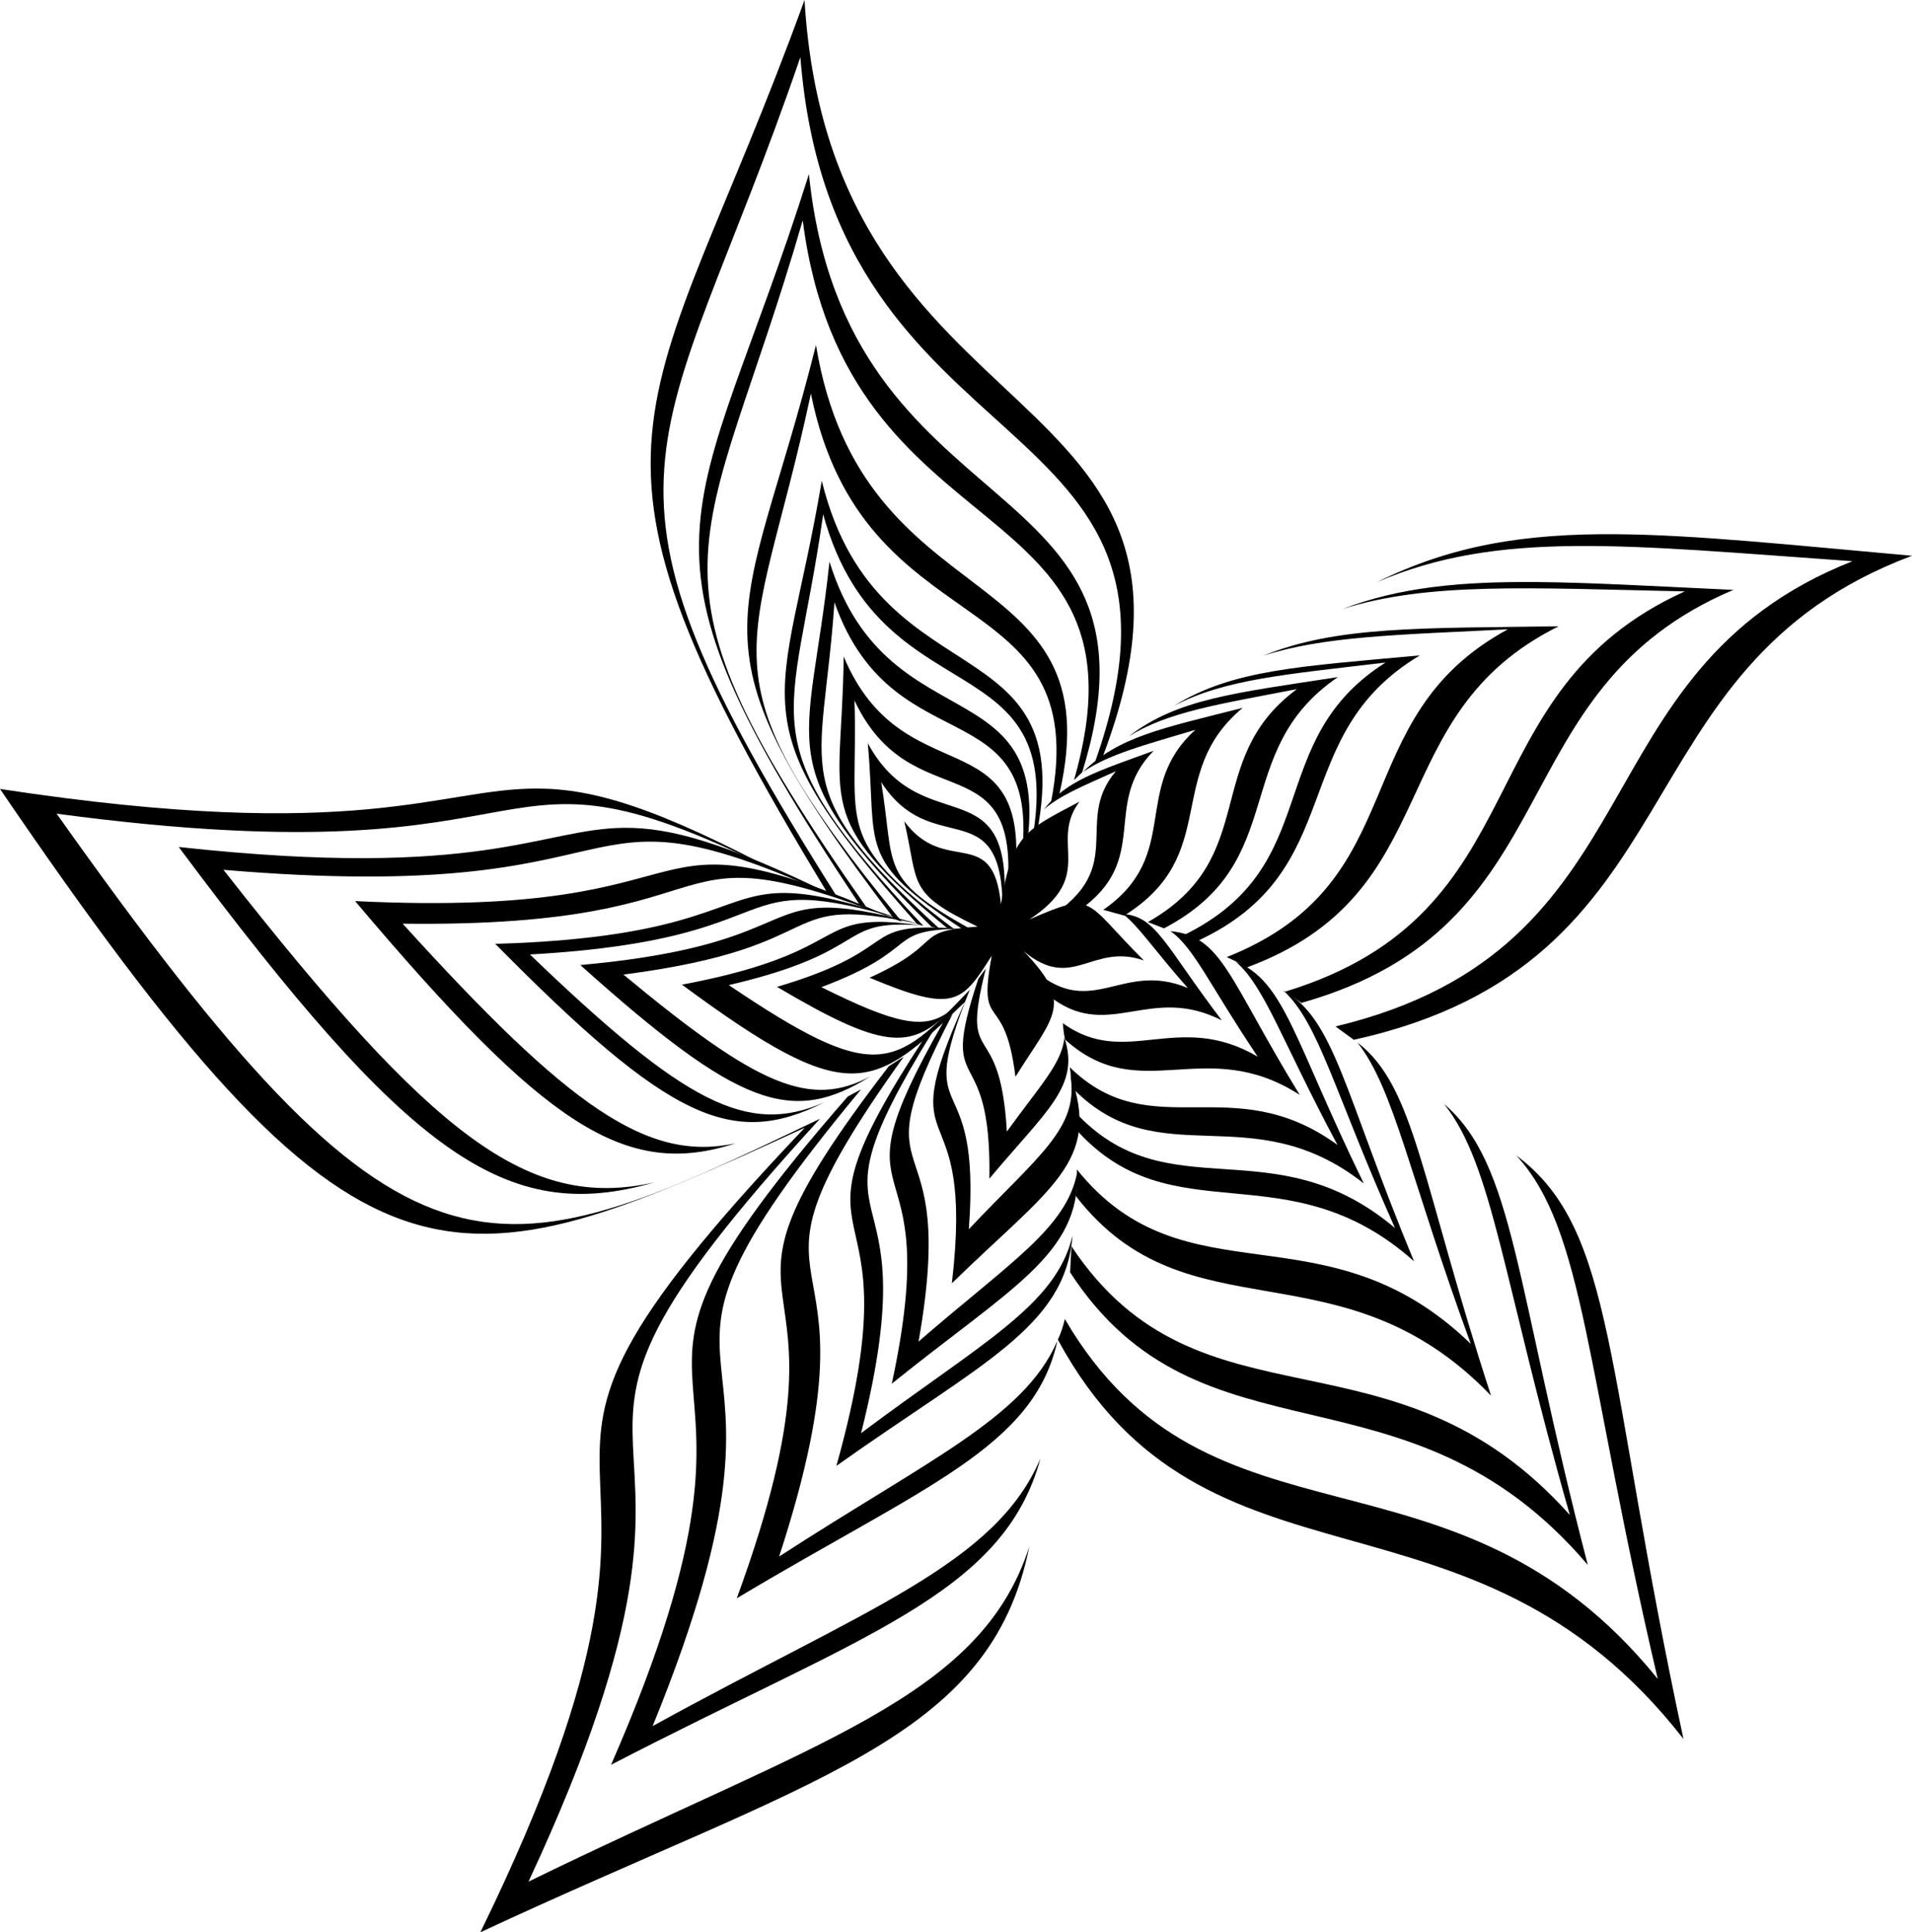
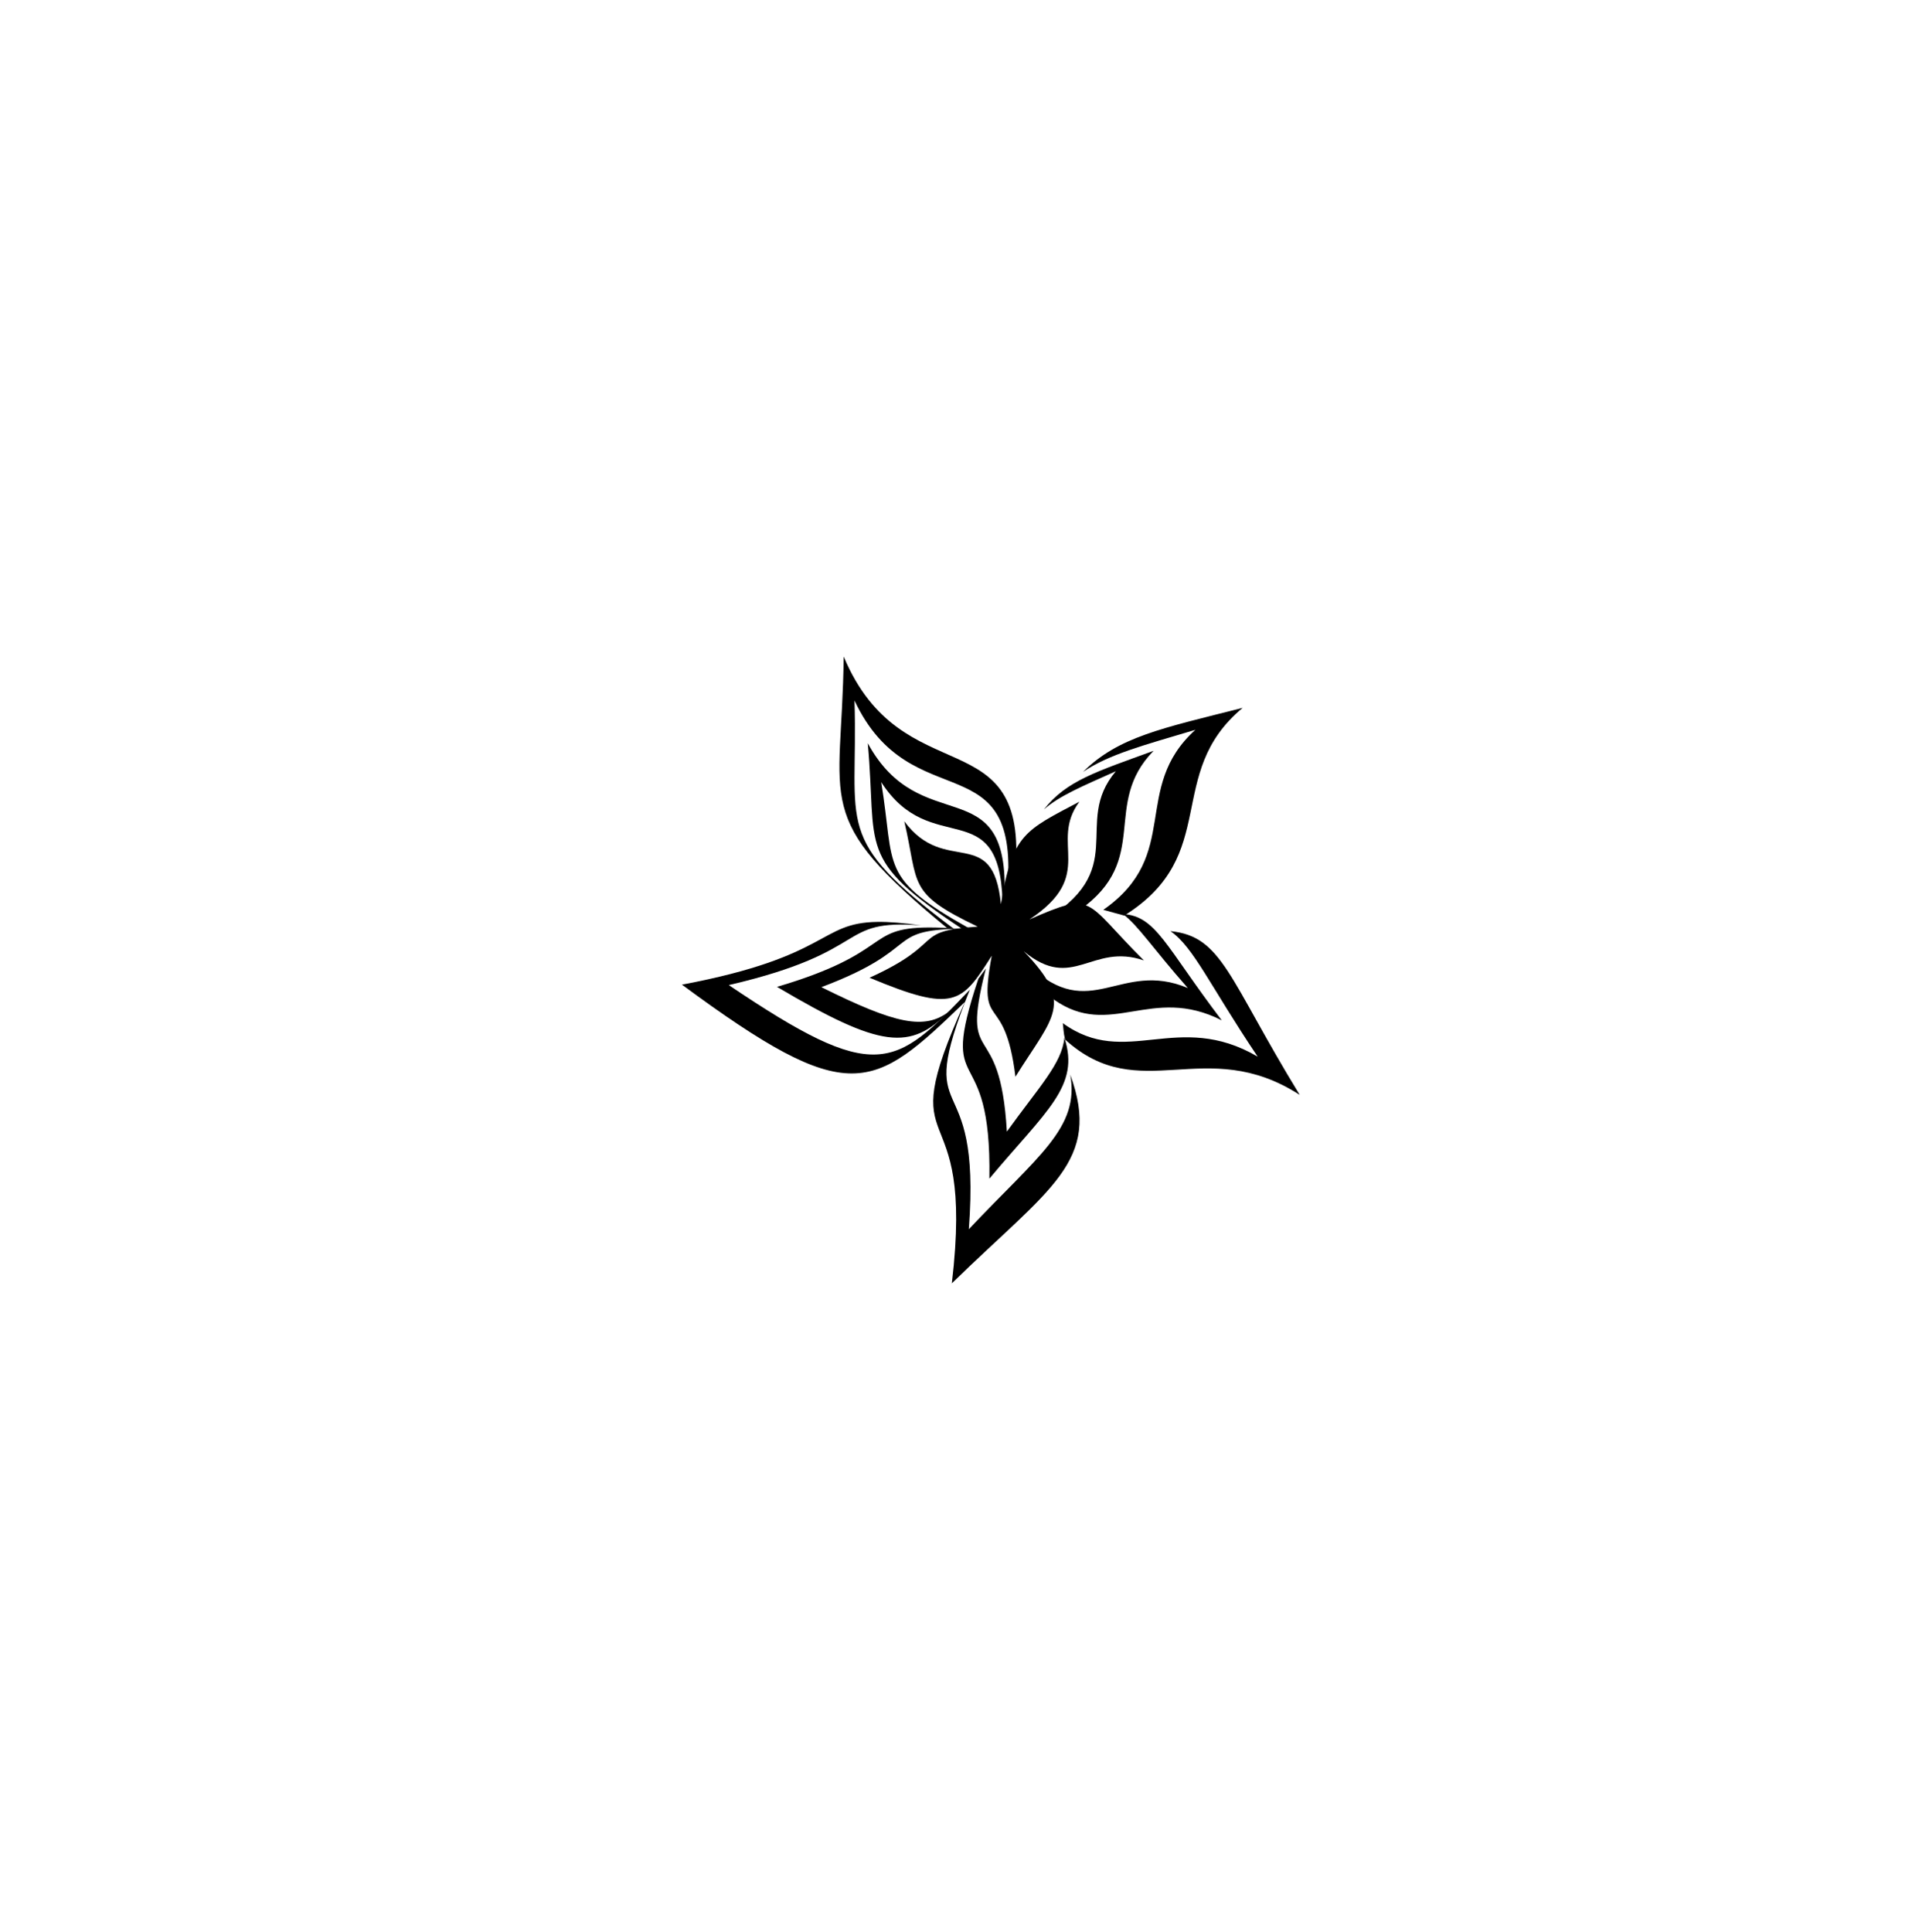
<svg xmlns="http://www.w3.org/2000/svg" id="svg5972" height="287.46mm" width="284.46mm" version="1.1" viewBox="0 0 1007.937 1018.564">
  <g id="layer1" transform="translate(-127.05 276.51)">
    <g id="g4150">
-       <path id="path5279" d="m551.17-276.51c-82.403 226.94-136.16 226.51 12.258 470.99l4.804 1.639c-143.42-226.93-92.84-227.66-19.25-442.5 17.334 221.65 223.36 179.45 155.32 371.58l4.225-3.249c76.83-203.59-143.24-162.44-157.36-398.46zm428.24 281.6c-48.32-0.399-87.02 5.737-126.5 25.26 64.19-27.57 130.7-19.512 250.69-11.028-147.15 58.1-100.3 203.9-272.52 245.25l9.634 7.023c183.79-40.54 136.86-196.3 294.29-255.14-63.8-5.693-113.4-11.009-155.59-11.358zm-569.11 134.07c-51.94-0.15-92.8 29.26-283.25 0.21 191.27 280.78 234.13 265.87 424.26 178.57-205.52 216.15-25.69 126.67-171.03 424.12 174.96-81.57 268.88-101 289.36-203.22-25.73 80-112.46 102.49-263.98 176.52 131.7-282.5-36.04-195.17 153.7-402.17-177.47 85.45-217.57 100.23-402.45-160.78 278.58 37.287 216.75-51.283 382.67 32.096-66.359-35.455-99.707-45.264-129.27-45.347zm516.12 193.45c36.137 39.288 36.233 112.5 74.544 275.9-107.73-133.12-236.29-59.11-312.56-189.7-0.88 3.742-2.072 7.385-3.689 10.889 78.171 144.11 217.25 66.012 329.79 210.44-41.7-193.91-35.35-268.33-88.08-307.54z" />
-       <path id="path5281" d="m553.48-184.71c-59.51 188.47-103.49 189.87 26.6 384.88l3.494 1.196c-126.5-180.17-85.08-182.8-33.35-361.75 22.88 179.71 187.92 138.71 143 295.11l4.327-4.149c50.66-163.38-124.53-124.76-144.07-315.29zm383.79 215.02c-40.46-0.337-72.31 2.735-102.47 14.188 45.17-14.184 97.2-11.09 180.4-9.257-117.38 53.091-74.61 169.42-210.56 210.94l8.404 5.979c144.2-40.66 102.3-164.61 227.76-217.71-40.7-1.891-74.35-3.898-103.53-4.14zm-481.2 129.55c-44.174 0.434-74.116 27.665-234.81 10.103 121.37 162.84 172.49 199.37 250.67 176.83-66.152 14.749-116.23-23.388-227.08-164.79 230.2 19.492 175.53-50.814 315.86 11.552l5.028 1.72c-56.77-27.73-85.43-35.65-109.67-35.41zm124.94 137.85c-2.465 1.338-4.652 2.5-7.052 3.799-159.99 183.36-16.376 104.25-124.77 352.26 131.7-68.352 206.84-89.378 226.38-161.56-23.7 56.033-92.189 79.363-204.47 141.16 96.655-236.72-37.312-158.49 109.91-335.66zm307.32 7.732c25.93 32.493 30.873 92.973 66.288 216.65-93.125-104.3-195.01-39.622-262.71-141.6-0.324 4.538-0.52 9.132-0.723 13.728 69.141 106.16 177.73 42.243 272.9 154.21-38.6-148.35-38.43-211.03-75.76-242.99z" />
-       <path id="path5283" d="m557.2-94.626c-37.803 151.07-72.379 153.35 40.94 302.19-146.31-63.325-81.502 0.693-283.89-9.08 100.43 118.97 142.52 146.55 200.56 127.69-46.537 10.002-87.524-18.831-175.51-115.79 187.71 2.336 125.59-54.788 263.15-1.006-109.85-134.04-77.92-137.3-47.93-278.43 27.26 135.42 149.74 96.627 126.59 215.39l4.39-4.208c29.08-126.59-104.16-89.822-128.3-236.75zm391.52 148.26c-73.06 1.038-117.22-0.155-155.69 15.491 32.03-10.288 70.5-10.978 128.9-13.902-86.64 46.962-48.25 133.13-148.19 172.79l6.228 2.932 4.154 2.594c106.88-39.35 69.91-132.9 164.6-179.91zm-106.09 219.4c0.006 0.006 0.013 0.011 0.022 0.017-0.004-0.006-0.009-0.011-0.013-0.017h-0.009zm0.022 0.017c19.361 24.494 27.397 70.519 59.734 158.85-76.435-74.102-150.29-20.629-207.62-91.902 0 0.479 0.022 0.958 0 1.437-0.022 4.217-0.225 8.432-0.499 12.642 58.95 76.036 139.92 22.964 218.8 105.11-37.07-113.74-40.03-162.82-70.41-186.15zm-239.17 7.466c-2.745 1.757-5.222 3.311-7.859 4.99-115.25 149.77-7.338 81.815-80.181 280.5 98.952-59.227 156.57-79.4 169.05-135.73 0 0.024-0.022 0.051-0.034 0.076-0.11 0.23-0.204 0.464-0.317 0.693 0 0.013-0.022 0.024-0.025 0.038-17.814 39.933-67.921 62.064-146.35 112.91 61.018-186.87-37.381-119.46 65.713-263.47z" />
-       <path id="path5285" d="m560.26-23.064c-20.32 120.39-47.195 124.37 50.307 233.65 1.117 0.345 2.148 0.648 3.3 1.01-93.89-99.77-68.88-104.07-52.87-216.99 31.68 115.72 142.64 59.331 104.73 195.23 0.621-1.061 1.216-2.041 1.83-3.08 42.5-141.64-76.8-85.66-107.3-209.82zm315.28 92.029c-63.004 5.824-98.623 7.407-129.73 26.645 26.716-14.069 58.884-16.591 111.65-22.876-65.431 41.499-31.24 106.89-106.31 143.68l6.799 3.262c81.03-37.32 46.45-108.18 117.6-150.72zm-336.84 125.26c-32.982 0.75-41.309 23.56-150.55 26.81 91.41 92.572 124.73 108.06 173.47 83.536-40.552 17.728-73.405 0.652-155.22-77.945 144.24-8.098 98.747-47.795 199.02-17.628-33.528-11.247-52.485-15.095-66.723-14.772zm264.74 51.266c18.844 17.101 26.772 53.078 58.995 125.34-64.449-54.437-119.91-7.907-169.07-61.652 0.256 3.125 0.488 6.251 0.68 9.38 50.935 57.34 111.33 10.019 178.41 69.782-37.139-89.555-41.583-127.38-69.017-142.85zm-184.91 22.132c-2.374 1.76-4.53 3.331-6.799 5.003 0.837-0.586 1.584-1.098 2.434-1.694-82.079 125.52-1.239 64.976-46.192 225.26 76.378-54.219 120.67-72.99 124.47-121.33-8.657 36.853-48.151 56.592-111.47 104.1 38.003-150.67-35.946-92.189 37.555-211.33z" />
-       <path id="path5287" d="m564.32 19.574c-10.845 101.54-33.067 106.27 53.785 192.47 1.38 0.316 2.695 0.609 4.141 0.951-81.576-75.035-61.643-79.958-55.302-172.01 32.302 91.53 118.55 39.566 95.882 151.44 0.677-1.373 1.329-2.661 1.994-3.993 27.58-119.25-68.8-66.97-100.5-168.86zm268.01 60.833c-54.554 8.411-84.485 11.463-110.17 31.192 20.705-12.814 46.484-16.729 88.564-24.849-50.714 37.546-18.548 88.751-78.571 122.81l8.523 3.283c67.233-35.239 34.073-93.08 91.653-132.44zm-271.07 121.54c-31.055 0.714-33.065 21.606-128.28 30.249 83.709 75.05 111.5 84.611 153.05 58.606-31.916 17.082-59.328 5.398-130.32-53.586 114.98-14.819 77.508-43.853 157.56-26.273-25.226-6.763-40.623-9.258-52.01-8.996zm217.13 28.378c15.441 13.165 24.267 41.661 53.726 96.685-55.639-40.506-97.923 1.281-141.09-40.927 0.19 1.444 0.374 2.889 0.537 4.335 0.521 2.386 0.906 4.705 1.225 6.985 45.648 46.357 93.857 3.187 153.2 49.91-36.879-75.593-41.584-106.52-67.602-116.99zm-149.11 27.613c-2.801 2.407-5.41 4.628-8.024 6.849 1.037-0.823 1.977-1.56 3.038-2.404-62.17 109.01 2.272 54.333-27.123 190.49 62.909-50.677 99.257-68.172 97.745-111.47-5.476 29.504-35.977 47.824-83.633 89.265 21.888-123.8-34.377-72.297 17.996-172.72z" />
      <path id="path5289" d="m571.81 69.573c-0.874 78.458-17.387 84.047 54.6 143.18 1.229 0.153 2.255 0.249 3.558 0.423-64.45-48.379-50.385-53.382-52.462-120.44 29.995 63.88 88.633 20.038 80.329 102.62 1.517-4.053 2.988-7.83 4.432-11.425 7.388-82.92-59.579-40.688-90.457-114.36zm210.32 27.051c-42.652 10.811-65.547 15.275-84.14 33.757 13.657-9.248 31.471-13.893 59.202-22.179-34.111 30.96-6.831 65.826-48.52 94.889l11.037 3.038c51.387-32.13 20.628-74.663 62.421-109.5zm-192.48 112.83c-31.158 0.416-24.315 18.262-103.12 33.076 88.751 65.475 100.28 56.301 149.15 9.139-39.75 88.291 5.733 41.564-6.849 148.3 51.659-50.435 79.185-64.082 62.417-110.02 5.052 28.178-17.019 42.79-53.468 81.503 6.871-91.149-30.105-49.812 0.516-126.26-39.842 41.824-49.312 50.028-127.07-2.434 76.706-17.791 56.264-34.92 101.5-31.454-9.664-1.351-17.099-1.931-23.083-1.851zm154.39 4.868c12.196 8.352 20.616 28.342 46.006 66.157-42.203-24.704-69.493 6.499-102.71-17.649 0.257 2.695 0.458 5.412 1.001 7.855 0.108 0.291 0.19 0.577 0.291 0.866 39.396 35.653 73.615-3.061 123.58 29.079-37.686-61.576-40.754-83.609-68.164-86.307z" />
      <path id="path5291" d="m584.52 115.27c5.05 55.785-6.4 60.705 49.589 97.779 1.355-0.019 2.581-0.059 4.077-0.059-48.238-27.096-39.117-31.78-46.597-77.227 26.193 40.764 62.134 5.622 63.951 62.574 0.382-1.661 0.758-3.136 1.137-4.69 1.207-64.699-44.433-27.424-72.157-78.376zm150.66 3.997c-30.04 10.954-45.949 15.746-57.85 30.926 8.432-7.359 20.063-12.115 37.948-20.155-23.63 27.959 9.244 52.037-40.441 80.278 8.818-3.171 15.676-5.543 21.27-7.031 38.207-27.034 11.31-55.641 39.072-84.017zm-16.251 86.024c7.907 5.737 15.903 18.192 34.293 39.017-35.772-15.017-51.227 19.017-83.81-11.941 5.805 6.876 10.11 12.741 13.149 17.987 29.948 21.143 51.298-7.949 88.568 10.994-29.873-39.249-34.5-54.956-52.2-56.058zm-102.44 7.111c-33.634 0.173-18.61 13.217-79.821 31.297 55.147 32.625 70.234 33.664 90.921 12.832-13.062 10.086-28.222 6.869-67.534-12.676 53.794-20.249 33.072-30.032 72.879-30.79-6.505-0.452-11.964-0.686-16.445-0.663zm30.27 21.62c-1.382 1.9-2.69 3.695-3.963 5.413-21.756 65.288 7.039 28.975 5.823 105.35 29.943-35.843 47.968-48.682 39.533-74.282-1.226 13.514-13.357 25.893-30.321 49.496-3.564-62.654-24.995-31.182-11.071-85.978z" />
      <path id="path5293" d="m666.74 224.93c26.775 27.813 15.92 33.624-4.384 66.156-5.733-46.721-20.233-22.115-12.491-63.812-15.896 25.144-19.849 30.247-64.415 11.604 40.948-18.546 21.677-24.628 56.973-26.926-37.435-17.924-30.837-21.872-38.657-55.523 21.599 29.23 46.783 1.168 50.929 43.706 6.022-37.118 12.75-38.863 41.369-54.047-16.317 22.086 9.467 38.5-26.339 62.07 34.747-15.119 28.205-10.311 60.334 21.61-27.51-9.489-37.416 16.739-63.32-4.838" />
    </g>
  </g>
</svg>